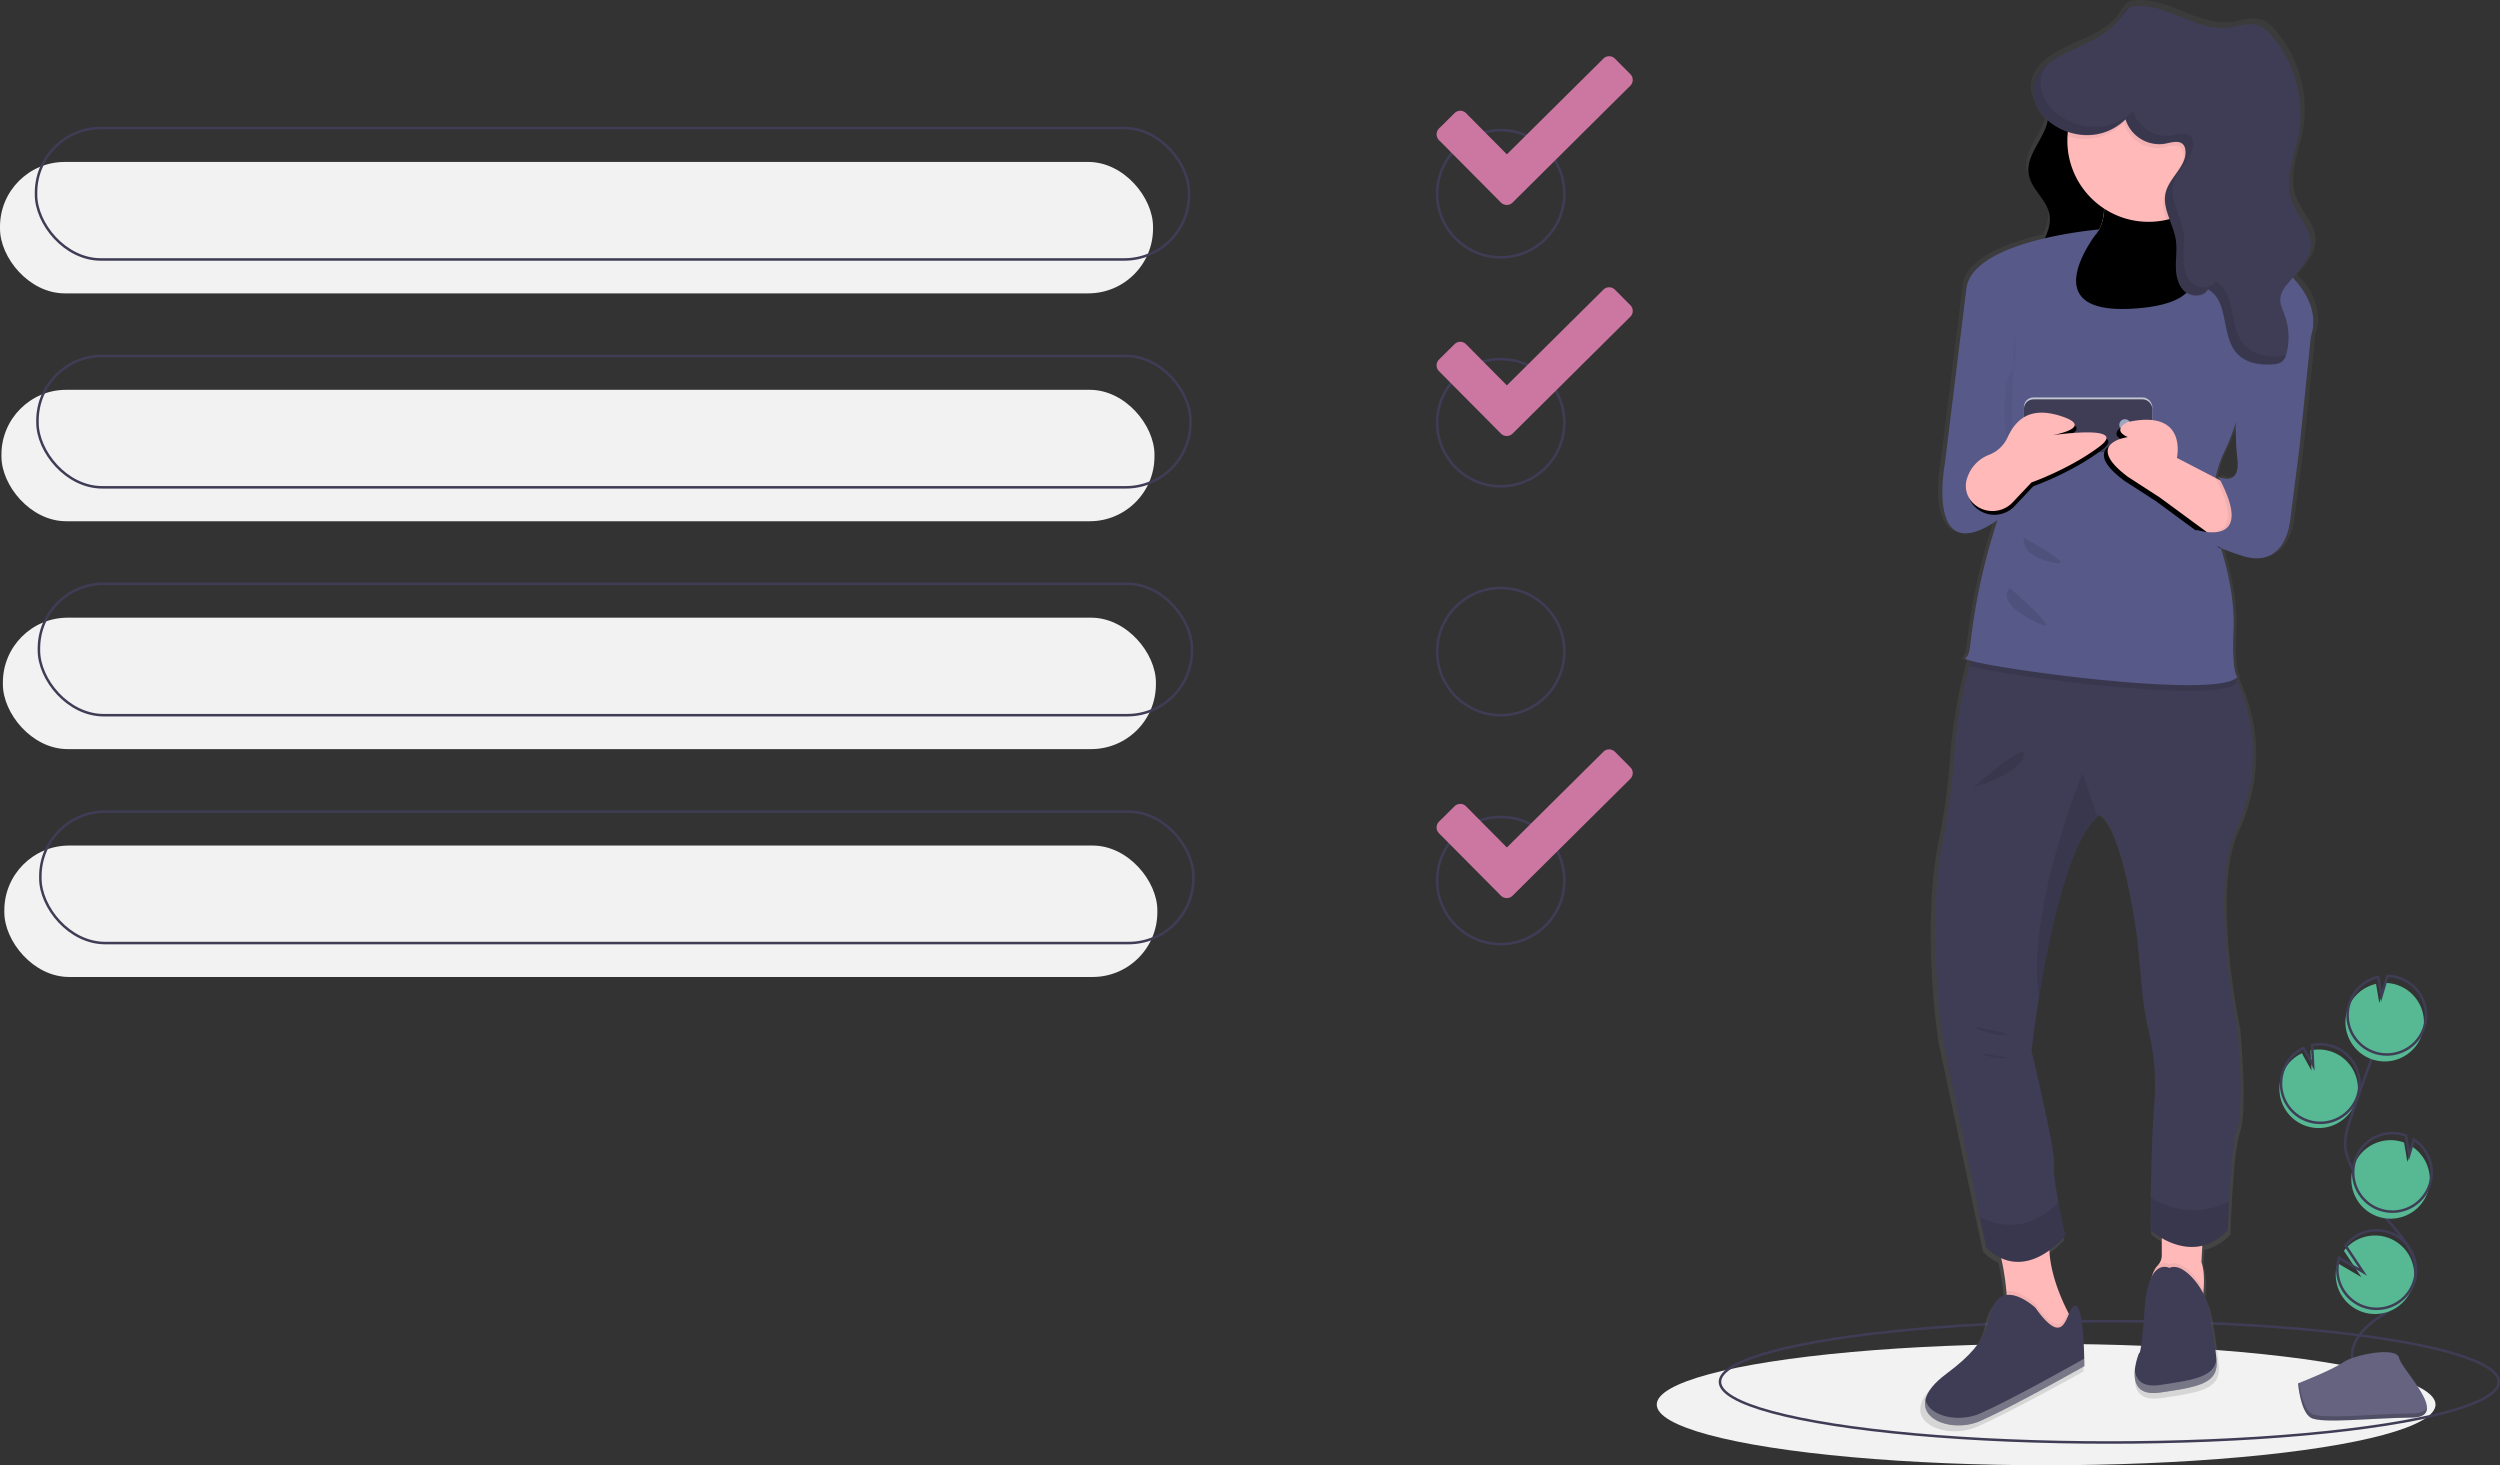
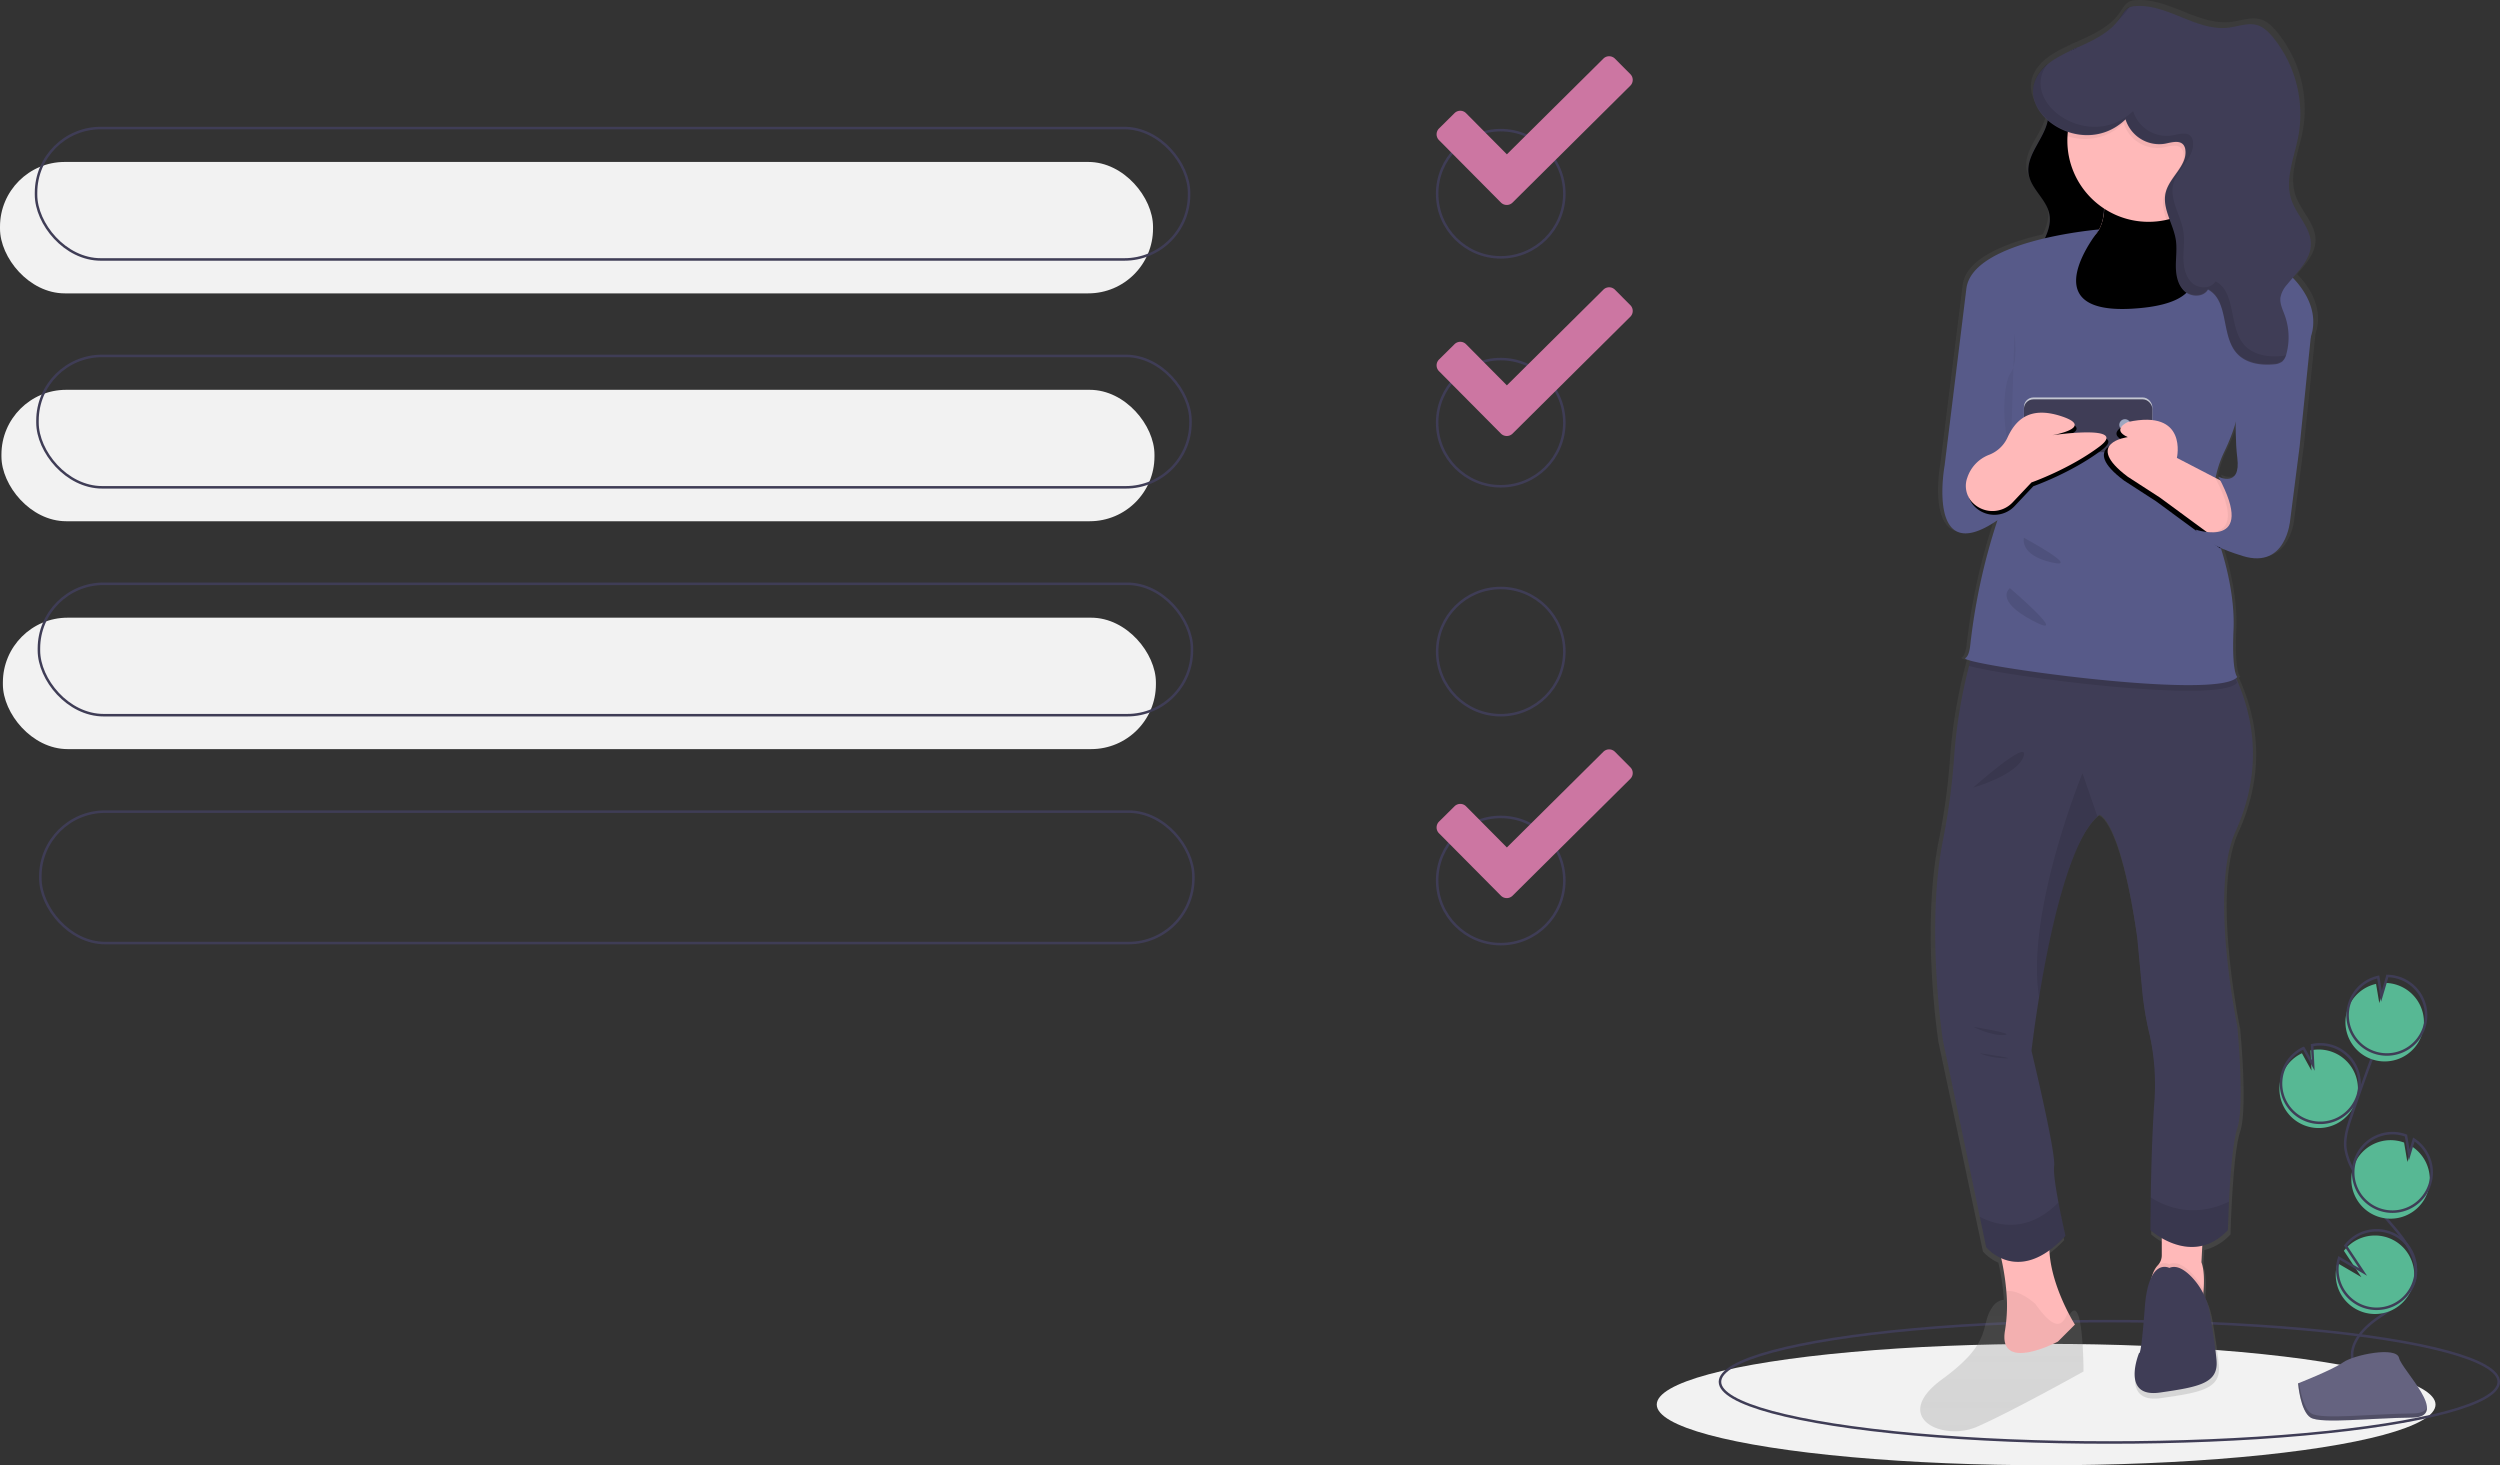
<svg xmlns="http://www.w3.org/2000/svg" xmlns:xlink="http://www.w3.org/1999/xlink" width="988.734" height="579.5">
  <rect width="100%" height="100%" fill="#333333" stroke="none" />
  <style>.B{opacity:.05}.C{fill:none}.D{stroke:#3f3d56}.E{opacity:.1}.F{stroke-miterlimit:10}.G{fill:#3f3d56}.H{fill:#ffb9b9}.I{fill:#57b894}</style>
  <defs>
    <linearGradient id="A" x1="943.983" y1="726.305" x2="943.983" y2="160.25" gradientUnits="userSpaceOnUse">
      <stop offset="0" stop-color="gray" stop-opacity=".25" />
      <stop offset=".535" stop-color="gray" stop-opacity=".12" />
      <stop offset="1" stop-color="gray" stop-opacity=".1" />
    </linearGradient>
    <path id="B" d="M644.795 29.326l-6.081-6.113a3.23 3.23 0 0 0-4.584-.032l-38.171 37.852-16.141-16.268a3.22 3.22 0 0 0-4.552-.032l-6.144 6.081a3.26 3.26 0 0 0-.032 4.584l24.514 24.704a3.26 3.26 0 0 0 4.584.032l46.576-46.225a3.23 3.23 0 0 0 .032-4.584z" />
    <path id="C" d="M813.459 24.037c-2.445 1.668-5.001 3.595-5.872 6.424-1.404 4.563 2.119 9.144 2.468 13.905.634 8.657-9.157 15.812-7.713 24.372.989 5.867 7.003 9.86 8.162 15.696 1.689 8.511-7.536 16.017-6.81 24.664.387 4.606 3.59 8.517 7.225 11.372a35.17 35.17 0 0 0 17.645 7.24c-.428-7.404-5.92-14.141-4.977-21.497.646-5.044 4.195-9.169 6.248-13.822 3.605-8.169 2.452-17.624.289-26.287s-5.284-17.227-5.441-26.154c-.095-5.374 2.427-13.272.577-18.371-2.248-6.199-7.611-.399-11.8 2.458z" />
    <path id="D" d="M822.11 134.793s-39.579-40.326-9.708-37.339c6.773.68 11.358-.53 14.398-2.8 3.465-2.584 4.921-6.542 5.324-10.671.821-8.237-2.546-17.146-2.546-17.146s40.326-32.111 32.111 8.215c-.902 4.098-1.427 8.27-1.568 12.464-.134 8.558 2.681 11.836 6.631 13.181 6.661 2.278 16.563-.911 21.074 6.467 8.215 13.442-65.716 27.631-65.716 27.631z" />
    <path id="E" d="M778.841 190.308c1.363-4.062 4.451-7.315 8.436-8.888a13.24 13.24 0 0 0 7.243-6.503c2.945-6.519 8.173-13.24 21.615-8.759s-3.734 7.468-3.734 7.468 30.618-4.481 18.669 4.481-26.884 14.189-26.884 14.189l-7.354 7.787a10.99 10.99 0 0 1-16.417-.326 9.51 9.51 0 0 1-1.575-9.448z" />
    <path id="F" d="M883.345 204.243l-5.227 12.695-6.691-4.921-18.699-13.748-12.695-8.215c-17.923-13.442 0-15.682 0-15.682-6.721-2.987 0-5.974 0-5.974 23.897-5.227 19.416 14.189 19.416 14.189l20.163 10.455z" />
    <path id="G" d="M911.722 445.2a15.53 15.53 0 0 0 18.565-22.676 15.53 15.53 0 0 0-16.497-7.105l.389 7.993-3.781-6.85a15.47 15.47 0 0 0-7.971 8.747 15.23 15.23 0 0 0-.893 4.201c-.49 6.92 3.669 13.325 10.189 15.692z" />
    <path id="H" d="M928.535 398.969a15.51 15.51 0 0 1 11.177-9.847l1.279 7.598 2.37-7.98a15.53 15.53 0 0 1 8.587 28.305 15.53 15.53 0 0 1-23.413-18.076z" />
  </defs>
  <circle cx="593.535" cy="76.625" r="25.15" class="C D" />
  <use xlink:href="#B" fill="#cc76a2" />
  <g fill="#f2f2f2">
    <rect y="64.05" width="456.016" height="51.976" rx="25.61" />
    <rect x=".57" y="154.17" width="456.016" height="51.976" rx="25.61" />
    <rect x="1.14" y="244.291" width="456.016" height="51.976" rx="25.61" />
-     <rect x="1.71" y="334.411" width="456.016" height="51.976" rx="25.61" />
  </g>
  <g class="C D">
    <g class="F">
      <rect x="14.252" y="50.637" width="456.016" height="51.976" rx="25.61" />
      <rect x="14.822" y="140.757" width="456.016" height="51.976" rx="25.61" />
      <rect x="15.392" y="230.877" width="456.016" height="51.976" rx="25.61" />
      <rect x="15.962" y="320.997" width="456.016" height="51.976" rx="25.61" />
    </g>
    <circle cx="593.535" cy="167.165" r="25.15" />
    <circle cx="593.535" cy="257.704" r="25.15" />
    <circle cx="593.535" cy="348.243" r="25.15" />
  </g>
  <g fill="#cc76a2">
    <use xlink:href="#B" y="91.378" />
    <path d="M644.795 303.459l-6.081-6.113a3.23 3.23 0 0 0-4.584-.032l-38.171 37.853-16.141-16.268a3.22 3.22 0 0 0-4.552-.032l-6.144 6.081a3.26 3.26 0 0 0-.032 4.584l24.514 24.704a3.26 3.26 0 0 0 4.584.032l46.576-46.225a3.23 3.23 0 0 0 .032-4.584z" />
  </g>
  <ellipse cx="809.234" cy="555.5" rx="154" ry="24" fill="#f2f2f2" />
  <ellipse cx="834.234" cy="546.5" rx="154" ry="24" class="C D" />
  <path d="M1015.731 270.118q-.667-.76-1.372-1.479c3.61-4.095 7.346-8.295 7.312-13.558-.04-6.396-5.715-11.303-7.835-17.35-2.885-8.229 1.118-17.045 2.765-25.597 2.594-14.069-1.223-28.562-10.41-39.529-1.667-1.97-3.603-3.876-6.084-4.658-3.775-1.19-7.79.463-11.723.949-12.983 1.603-24.795-9.584-37.841-8.582-.865.031-1.716.222-2.511.562-1.688.807-2.603 2.589-3.647 4.124-4.052 5.962-10.857 8.926-17.627 11.988-.851.25-1.661.621-2.405 1.103-2.033.947-4.035 1.934-5.924 3.052-12.782 7.566-10.928 18.151-3.391 24.689-1.473 7.34-8.976 13.804-7.684 21.35 1.013 5.916 7.174 9.942 8.361 15.827.689 3.418-.396 6.675-1.904 9.908-14.304 3.31-30.462 9.406-31.723 20.164l-8.797 70.406s-7.65 41.415 21.419 21.837l-.373 1.102a240.92 240.92 0 0 0-10.669 48.817c-.295 2.469-.886 4.415-1.962 5.05-.39.23.381.595 2.06 1.052l-.576 2.088a198.39 198.39 0 0 0-6.097 36.972 260.05 260.05 0 0 1-4.567 32.929c-6.885 34.638 0 79.065 0 79.065l15.024 70.737 2.57 12.093a17.97 17.97 0 0 0 6.09 4.395 94.29 94.29 0 0 1 2.088 13.165l.105 1.494a6.28 6.28 0 0 0-4.458 2.784c-5.355 7.53.765 13.554-19.889 28.614-5.336 3.891-7.91 7.428-8.562 10.434h0 0c-.703 3.235.824 5.851 3.548 7.623l.006.004c.464.3.947.57 1.445.808l.023.011q.379.181.776.345l.004.001q.399.163.816.309l.048.016q.392.135.798.254l.058.017q.422.122.857.226l.074.017q.4.094.81.172l.106.021q.438.082.886.146l.098.013q.401.055.809.096l.155.016q.447.042.901.066l.116.005q.401.019.807.024l.19.002c.302.001.605-.002.909-.013l.12-.006q.403-.016.808-.046l.214-.016a23.44 23.44 0 0 0 .91-.093l.108-.015q.408-.052.815-.12l.227-.038c.302-.053.603-.11.903-.175l.087-.02a22.14 22.14 0 0 0 .82-.199l.23-.061a21.37 21.37 0 0 0 .886-.26l.049-.016c.279-.09.556-.188.831-.289q.111-.041.222-.084c.29-.111.578-.226.862-.35 13.769-6.024 42.073-21.837 42.073-21.837v-.144-.096l-.002-.265-.002-.219-.002-.196-.003-.243-.007-.555-.01-.614q-.006-.312-.013-.658h0c-.141-6.58-.79-21.696-3.786-21.106-1.021.201-1.714 1.635-2.43 3.287l-.354-.674c-2.916-5.623-7.133-15.273-7.544-24.705 2.352-1.705 4.531-3.637 6.504-5.769 0 0-1.538-6.476-2.846-13.306-1.132-5.919-2.096-12.108-1.744-14.555.765-5.271-9.18-45.933-9.18-45.933s1.025-8.946 3.083-21.378c4.001-24.164 11.88-61.505 23.638-72.062a16.41 16.41 0 0 1 .819-.685s8.415 1.506 15.299 48.945l1.997 21.129a122.62 122.62 0 0 0 2.968 17.364 91.45 91.45 0 0 1 1.92 27.771c-.872 12.455-1.247 27.116-1.408 37.409l-.122 13.042a28.88 28.88 0 0 0 4.59 3.171v6.909a5.75 5.75 0 0 1-1.61 3.926l-.027.029c-1.085 1.221-1.875 2.675-2.31 4.249-1.335 2.404-2.465 6.308-2.938 12.588-1.53 20.331-2.295 18.072-2.295 18.072a26.81 26.81 0 0 0-1.735 6.856h0 0a16.52 16.52 0 0 0-.079 1.326l-.001.209q-.001.305.011.608.006.149.016.297.015.225.038.448.021.203.049.403l.044.285q.047.271.109.535a8.42 8.42 0 0 0 .06.235 7.85 7.85 0 0 0 .163.545c.019.056.042.11.062.166q.091.244.199.479l.065.142c.089.182.189.358.296.529l.09.142a5.67 5.67 0 0 0 .366.496c.031.037.063.073.095.109.144.167.298.325.461.473.017.015.036.029.053.044a5.63 5.63 0 0 0 .529.409c.029.02.056.041.085.06a6.12 6.12 0 0 0 .629.359l.13.064c.234.111.474.208.719.292.042.014.086.027.128.041.279.091.563.168.851.229l.031.005a10.24 10.24 0 0 0 .944.145l.135.016c.327.032.671.05 1.029.056l.201.002c.363.001.741-.01 1.137-.036l.188-.015a20.75 20.75 0 0 0 1.315-.14c16.064-2.259 23.714-3.765 22.949-12.801-.461-5.446-1.756-13.355-2.712-18.778-.485-2.756-1.377-5.425-2.646-7.919q.06-.635.11-1.307c.275-3.735.26-8.178-.872-11.152l.353-6.593a21.02 21.02 0 0 0 10.357-6.208s.115-4.887.451-11.363c.505-10.007 1.515-23.817 3.374-29.299 3.06-9.036 0-40.662 0-40.662s-11.475-54.216-.765-77.559c9.448-20.591 9.365-41.189.278-61.265a3.1 3.1 0 0 0 .487-.481s-2.295-1.506-1.53-18.825c.584-13.218-3.286-26.865-5.152-32.591 2.925 1.253 5.923 2.329 8.977 3.224 17.594 5.271 19.124-14.307 19.124-14.307l3.825-29.367 4.536-43.776c1.244-3.434 2.911-12.012-5.91-22.062zm-77.766-29.015c-.021.485-.054.969-.103 1.451a19.49 19.49 0 0 1-.981 4.572 30.38 30.38 0 0 0 .949-6.108l.135.085zm46.246 106.901l.778 1.457-1.932-.986a43.26 43.26 0 0 1 3.449-10.26 72.65 72.65 0 0 0 4.676-11.821c-.054 4.703.172 9.404.679 14.08 1.53 12.048-7.65 7.53-7.65 7.53z" transform="translate(-105.883 -160.25)" fill="url(#A)" />
  <use xlink:href="#C" class="G" />
  <use xlink:href="#C" y="0.206" class="E" />
  <path d="M820.616 523.862l-6.721 6.721s-23.897 12.695-20.91-4.481c.817-5.106.99-10.294.515-15.443a96.01 96.01 0 0 0-4.249-21.149l22.403-4.481c-3.726 11.709 2.412 26.451 6.243 33.956 1.546 3.024 2.718 4.876 2.718 4.876zm50.886-13.584a68.52 68.52 0 0 1-.851 6.863s-18.669 12.695-20.163-1.494c-.971-9.245 1.225-13.42 2.883-15.204l.026-.028a5.75 5.75 0 0 0 1.572-3.894v-16.718l16.429 5.227-.747 14.189c1.105 2.95 1.12 7.356.851 11.06z" class="H" />
  <path d="M820.616 523.862l-6.721 6.721s-23.897 12.695-20.91-4.481c.817-5.106.99-10.294.515-15.443 5.235-.769 11.433 4.988 11.433 4.988 8.752 12.352 11.112 7.677 12.964 3.338 1.546 3.024 2.718 4.876 2.718 4.876z" class="B" />
-   <path d="M804.934 517.141s-10.455-9.708-15.682-2.24.747 13.442-19.416 28.377 0 24.644 13.442 18.669 41.073-21.656 41.073-21.656 0-24.644-3.734-23.897-2.987 18.669-15.682.747z" class="G" />
+   <path d="M804.934 517.141z" class="G" />
  <path d="M871.502 510.278c-.168 2.301-.452 4.591-.851 6.863 0 0-18.669 12.695-20.163-1.494-.971-9.245 1.225-13.42 2.883-15.204a4.46 4.46 0 0 1 4.585-.478c2.987-1.329 6.273.889 8.991 3.756a26.4 26.4 0 0 1 4.555 6.557z" class="B" />
  <path d="M857.955 501.459s-8.215-4.481-9.708 15.682-2.24 17.923-2.24 17.923-7.468 17.923 8.215 15.682 23.15-3.734 22.403-12.695c-.45-5.401-1.714-13.244-2.647-18.623a27.38 27.38 0 0 0-7.028-14.216c-2.725-2.868-6.007-5.081-8.994-3.753zm26.884-95.587s2.987 31.365 0 40.326c-1.815 5.437-2.8 19.132-3.293 29.057l-.441 11.269c-14.189 14.935-30.618 0-30.618 0l.119-12.934c.157-10.208.523-24.748 1.374-37.1.762-9.222.131-18.507-1.874-27.541a123.37 123.37 0 0 1-2.897-17.221l-1.949-20.954c-6.721-47.047-14.935-48.54-14.935-48.54-.269.209-.53.441-.799.68-11.478 10.47-19.17 47.502-23.075 71.466-2.009 12.329-3.01 21.201-3.01 21.201s9.708 40.326 8.961 45.553c-.344 2.427.597 8.565 1.703 14.435a355.1 355.1 0 0 0 2.778 13.196c-18.669 20.163-31.365 4.481-31.365 4.481l-17.176-82.145s-6.721-44.06 0-78.411a261.77 261.77 0 0 0 4.458-32.656 199.65 199.65 0 0 1 5.952-36.667q1.367-5.332 3.032-10.582s28.041-4.876 54.447-4.876c19.804 0 38.683 2.741 44.127 12.344q1.882 3.316 3.42 6.646c9.454 20.32 9.738 41.192.314 62.057-10.455 23.15.747 76.918.747 76.918z" class="G" />
  <use xlink:href="#D" class="H" />
  <use xlink:href="#D" class="E" />
  <path d="M881.852 55.635c-.01 17.728-14.384 32.093-32.111 32.093s-32.101-14.366-32.111-32.093a28.32 28.32 0 0 1 .052-1.785c.966-17.36 15.573-30.797 32.953-30.314s31.218 14.712 31.217 32.099z" class="H" />
  <path d="M822.11 134.793s-39.579-40.326-9.708-37.339c6.773.68 11.358-.53 14.398-2.8-5.78 9.589-12.284 26.832 16.967 25.204 26.772-1.486 26.316-12.158 22.986-19.162 6.661 2.278 16.563-.911 21.074 6.467 8.215 13.442-65.716 27.631-65.716 27.631z" class="B" />
  <path d="M884.839 269.959c-6.796 8.834-93.421-2.748-106.087-6.594q1.367-5.332 3.032-10.582s28.041-4.876 54.447-4.876c19.804 0 38.683 2.741 44.127 12.344q1.882 3.316 3.42 6.646c.478 2.673 1.06 3.062 1.06 3.062z" class="E" />
  <path d="M830.324 90.733s-50.407 4.107-52.648 23.523l-8.588 69.823s-7.468 41.073 20.91 21.656l-.364 1.093a242.19 242.19 0 0 0-10.415 48.413c-.288 2.448-.865 4.378-1.915 5.008-3.734 2.24 100.068 17.176 107.536 7.468 0 0-2.24-1.494-1.494-18.669s-5.974-35.098-5.974-35.098-5.974-17.923 2.24-35.098 5.227-22.403 5.227-22.403l28.377-21.656s6.128-10.506-5.075-23.474a38.81 38.81 0 0 0-26.672-13.142l-19.574-1.392s21.45 23.073-18.876 25.313-12.695-31.365-12.695-31.365z" fill="#575a89" />
  <path d="M796.72 131.806s1.494 11.948-1.494 15.682-3.734 20.91 0 31.365" class="B" />
  <path d="M829.525 322.913c-11.478 10.47-19.17 47.502-23.075 71.466-5.437-33.358 17.153-88.575 17.153-88.575zm-12.643 165.851c-18.669 20.163-31.365 4.481-31.365 4.481l-2.509-11.993c7.057 3.667 18.983 6.512 31.096-5.683a355.1 355.1 0 0 0 2.778 13.196zm64.664-13.509l-.441 11.269c-14.189 14.935-30.618 0-30.618 0l.119-12.934c6.161 3.913 17.236 8.222 30.939 1.665z" class="E" />
  <rect x="800.453" y="157.196" width="50.781" height="20.91" rx="3.75" fill="#cdd0db" />
  <rect x="800.453" y="157.196" width="50.781" height="20.91" rx="3.75" class="B" />
  <rect x="800.453" y="157.943" width="50.781" height="20.91" rx="3.75" class="G" />
  <circle cx="840.406" cy="168.024" r="2.24" fill="#9da7c0" />
  <use xlink:href="#E" class="B" />
  <use xlink:href="#E" x="-0.747" y="-1.494" class="H" />
  <use xlink:href="#F" class="B" />
  <use xlink:href="#F" x="1.494" y="-1.494" class="H" />
  <path d="M884.839 202.749l-5.227 12.695-6.691-4.921c6.056.217 13.21-2.711 3.159-21.582l5.026 2.606z" class="B" />
  <path d="M912.47 127.325l1.441 5.875-4.429 43.412-3.734 29.124s-1.494 19.416-18.669 14.189-18.669-10.455-18.669-10.455 24.644 8.215 8.961-20.91c0 0 8.961 4.481 7.468-7.468s0-32.858 0-32.858z" fill="#575a89" />
  <path d="M881.852 55.635a32.12 32.12 0 0 1-25.009 31.32c-1.075-3.107-1.837-6.198-1.053-9.342 1.516-6.101 8.558-10.552 7.774-16.787-.066-.702-.31-1.376-.709-1.957-1.576-2.076-4.787-1.045-7.341-.53a13.97 13.97 0 0 1-15.623-9.633c-5.848 5.752-14.427 7.74-22.209 5.145.966-17.36 15.573-30.797 32.953-30.314s31.218 14.712 31.217 32.099z" class="B" />
  <path d="M840.641 47.213a13.96 13.96 0 0 0 15.616 9.63c2.556-.51 5.766-1.542 7.342.535.402.577.646 1.249.708 1.95.79 6.24-6.253 10.688-7.77 16.792-1.562 6.285 3.017 12.356 3.992 18.759.533 3.503-.031 7.071.01 10.613s.836 7.349 3.462 9.727 7.481 2.402 9.24-.673c8.403 4.44 5.048 18.203 11.428 25.247 3.519 3.885 9.308 4.819 14.527 4.321 1.223-.018 2.412-.402 3.415-1.102.865-.851 1.447-1.947 1.67-3.14a25.47 25.47 0 0 0-.65-15.105c-.838-2.32-2.038-4.665-1.728-7.112a10.53 10.53 0 0 1 2.59-5.076c4.012-4.974 9.487-9.783 9.447-16.173-.039-6.343-5.579-11.21-7.648-17.206-2.816-8.161 1.092-16.904 2.699-25.386 2.539-13.926-1.178-28.264-10.163-39.203-1.628-1.954-3.517-3.844-5.939-4.619-3.685-1.18-7.605.46-11.444.941-12.674 1.59-24.205-9.504-36.94-8.511a6.78 6.78 0 0 0-2.452.558c-1.648.801-2.541 2.567-3.56 4.09-5.622 8.404-16.674 10.799-25.339 16.009-25.305 15.216 8.134 42.76 27.487 24.134z" class="G" />
-   <path d="M783.278 558.961c-8.727 3.879-20.282 1.146-21.801-5.335-1.829 8.556 11.831 12.753 21.801 8.322 13.442-5.974 41.073-21.656 41.073-21.656l-.038-2.965c-.805.456-27.794 15.75-41.034 21.635zm93.308-21.34c-.861 6.718-8.312 8.13-22.365 10.138-7.146 1.021-9.479-2.147-9.908-5.896-.467 4.802.897 10.171 9.908 8.883 15.682-2.24 23.15-3.734 22.403-12.695l-.039-.43z" opacity=".3" fill="#fff" />
  <g class="E">
    <path d="M902.182 140.823c-5.218.498-11.007-.437-14.527-4.321-6.381-7.044-3.025-20.806-11.428-25.246-1.759 3.075-6.614 3.051-9.24.673s-3.422-6.184-3.462-9.727.524-7.111-.01-10.613c-.975-6.403-5.554-12.474-3.992-18.759 1.517-6.104 8.56-10.552 7.77-16.792a4.03 4.03 0 0 0-.708-1.95c-1.576-2.077-4.786-1.045-7.342-.535a13.96 13.96 0 0 1-15.616-9.63c-17.299 16.649-45.847-3.591-33.64-18.943-19.049 15.481 12.203 39.686 30.653 21.93a13.96 13.96 0 0 0 15.616 9.63c2.556-.51 5.766-1.542 7.342.535a4.03 4.03 0 0 1 .708 1.95c.79 6.24-6.253 10.688-7.77 16.792-1.562 6.285 3.017 12.356 3.992 18.759.533 3.503-.031 7.071.01 10.613s.836 7.349 3.462 9.727 7.481 2.402 9.24-.673c8.403 4.44 5.048 18.203 11.428 25.246 3.519 3.885 9.308 4.819 14.527 4.321a6.13 6.13 0 0 0 3.415-1.102 4.88 4.88 0 0 0 1.379-2.186 10.47 10.47 0 0 1-1.806.301zM841.479 3.779l.76-1.178-.187.075c-1.648.801-2.541 2.567-3.56 4.09q-.526.786-1.113 1.503c1.574-1.294 2.955-2.806 4.1-4.491z" />
    <path d="M800.453 212.685s-1.932 6.721 10.763 9.708-10.763-9.708-10.763-9.708zm-5.558 19.914s-6.481 4.73 9.152 12.944-9.152-12.944-9.152-12.944zm-14.546 78.909s17.594-4.978 19.999-12.446-19.999 12.446-19.999 12.446zm0 94.591s7.58 3.734 12.378 3.236-12.378-3.236-12.378-3.236zm2.66 10.455s3.427 1.742 9.718 1.991-9.718-1.991-9.718-1.991z" />
  </g>
  <use xlink:href="#G" class="I" />
  <g class="C D F">
    <path d="M930.433 537.902c-1.335-6.797 4.449-12.824 10.163-16.741s12.389-7.766 14.339-14.413c2.802-9.553-5.544-18.302-12.039-25.847a93.49 93.49 0 0 1-12.329-18.323 25.22 25.22 0 0 1-2.949-8.331c-.512-4.235.848-8.448 2.219-12.488q6.849-20.184 14.645-40.03" />
    <use xlink:href="#G" x="0.64" y="-2.058" />
  </g>
  <use xlink:href="#H" class="I" />
  <use xlink:href="#H" x="0.853" y="-2.744" class="C D F" />
  <path d="M940.17 481.055a15.53 15.53 0 0 0 13.743-27.624l-1.821 6.133-1.292-7.688c-.013-.006-.026-.011-.04-.015a15.53 15.53 0 0 0-19.892 9.302 15.53 15.53 0 0 0 9.302 19.892z" class="I" />
  <path d="M940.909 478.276a15.53 15.53 0 0 0 13.743-27.624l-1.821 6.133-1.292-7.688a.27.27 0 0 0-.04-.015 15.53 15.53 0 0 0-19.892 9.302 15.53 15.53 0 0 0 9.302 19.892z" class="C D F" />
  <path d="M924.004 506.843a15.52 15.52 0 0 0 30.357 1.022 15.52 15.52 0 0 0-27.365-13.182l6.919 10.413-9.453-5.527c-.733 2.353-.89 4.847-.458 7.274z" class="I" />
  <path d="M924.643 504.785A15.52 15.52 0 0 0 955 505.808a15.52 15.52 0 0 0-27.365-13.182l6.919 10.413-9.453-5.527c-.733 2.353-.89 4.847-.458 7.274z" class="C D F" />
  <path d="M908.874 547.109s13.703-5.37 17.833-8.311 21.079-6.452 22.103-1.736 20.593 23.457 5.122 23.581-35.947 2.538-40.069.028-4.99-13.562-4.99-13.562z" fill="#656380" />
  <path d="M954.208 559.002c-15.471.125-35.947 2.538-40.069.028-3.139-1.912-4.39-8.773-4.808-11.938l-.457.018s.868 11.052 4.99 13.562 24.598.097 40.069-.028c4.466-.036 6.008-1.625 5.924-3.978-.62 1.422-2.324 2.31-5.648 2.336z" opacity=".2" />
</svg>